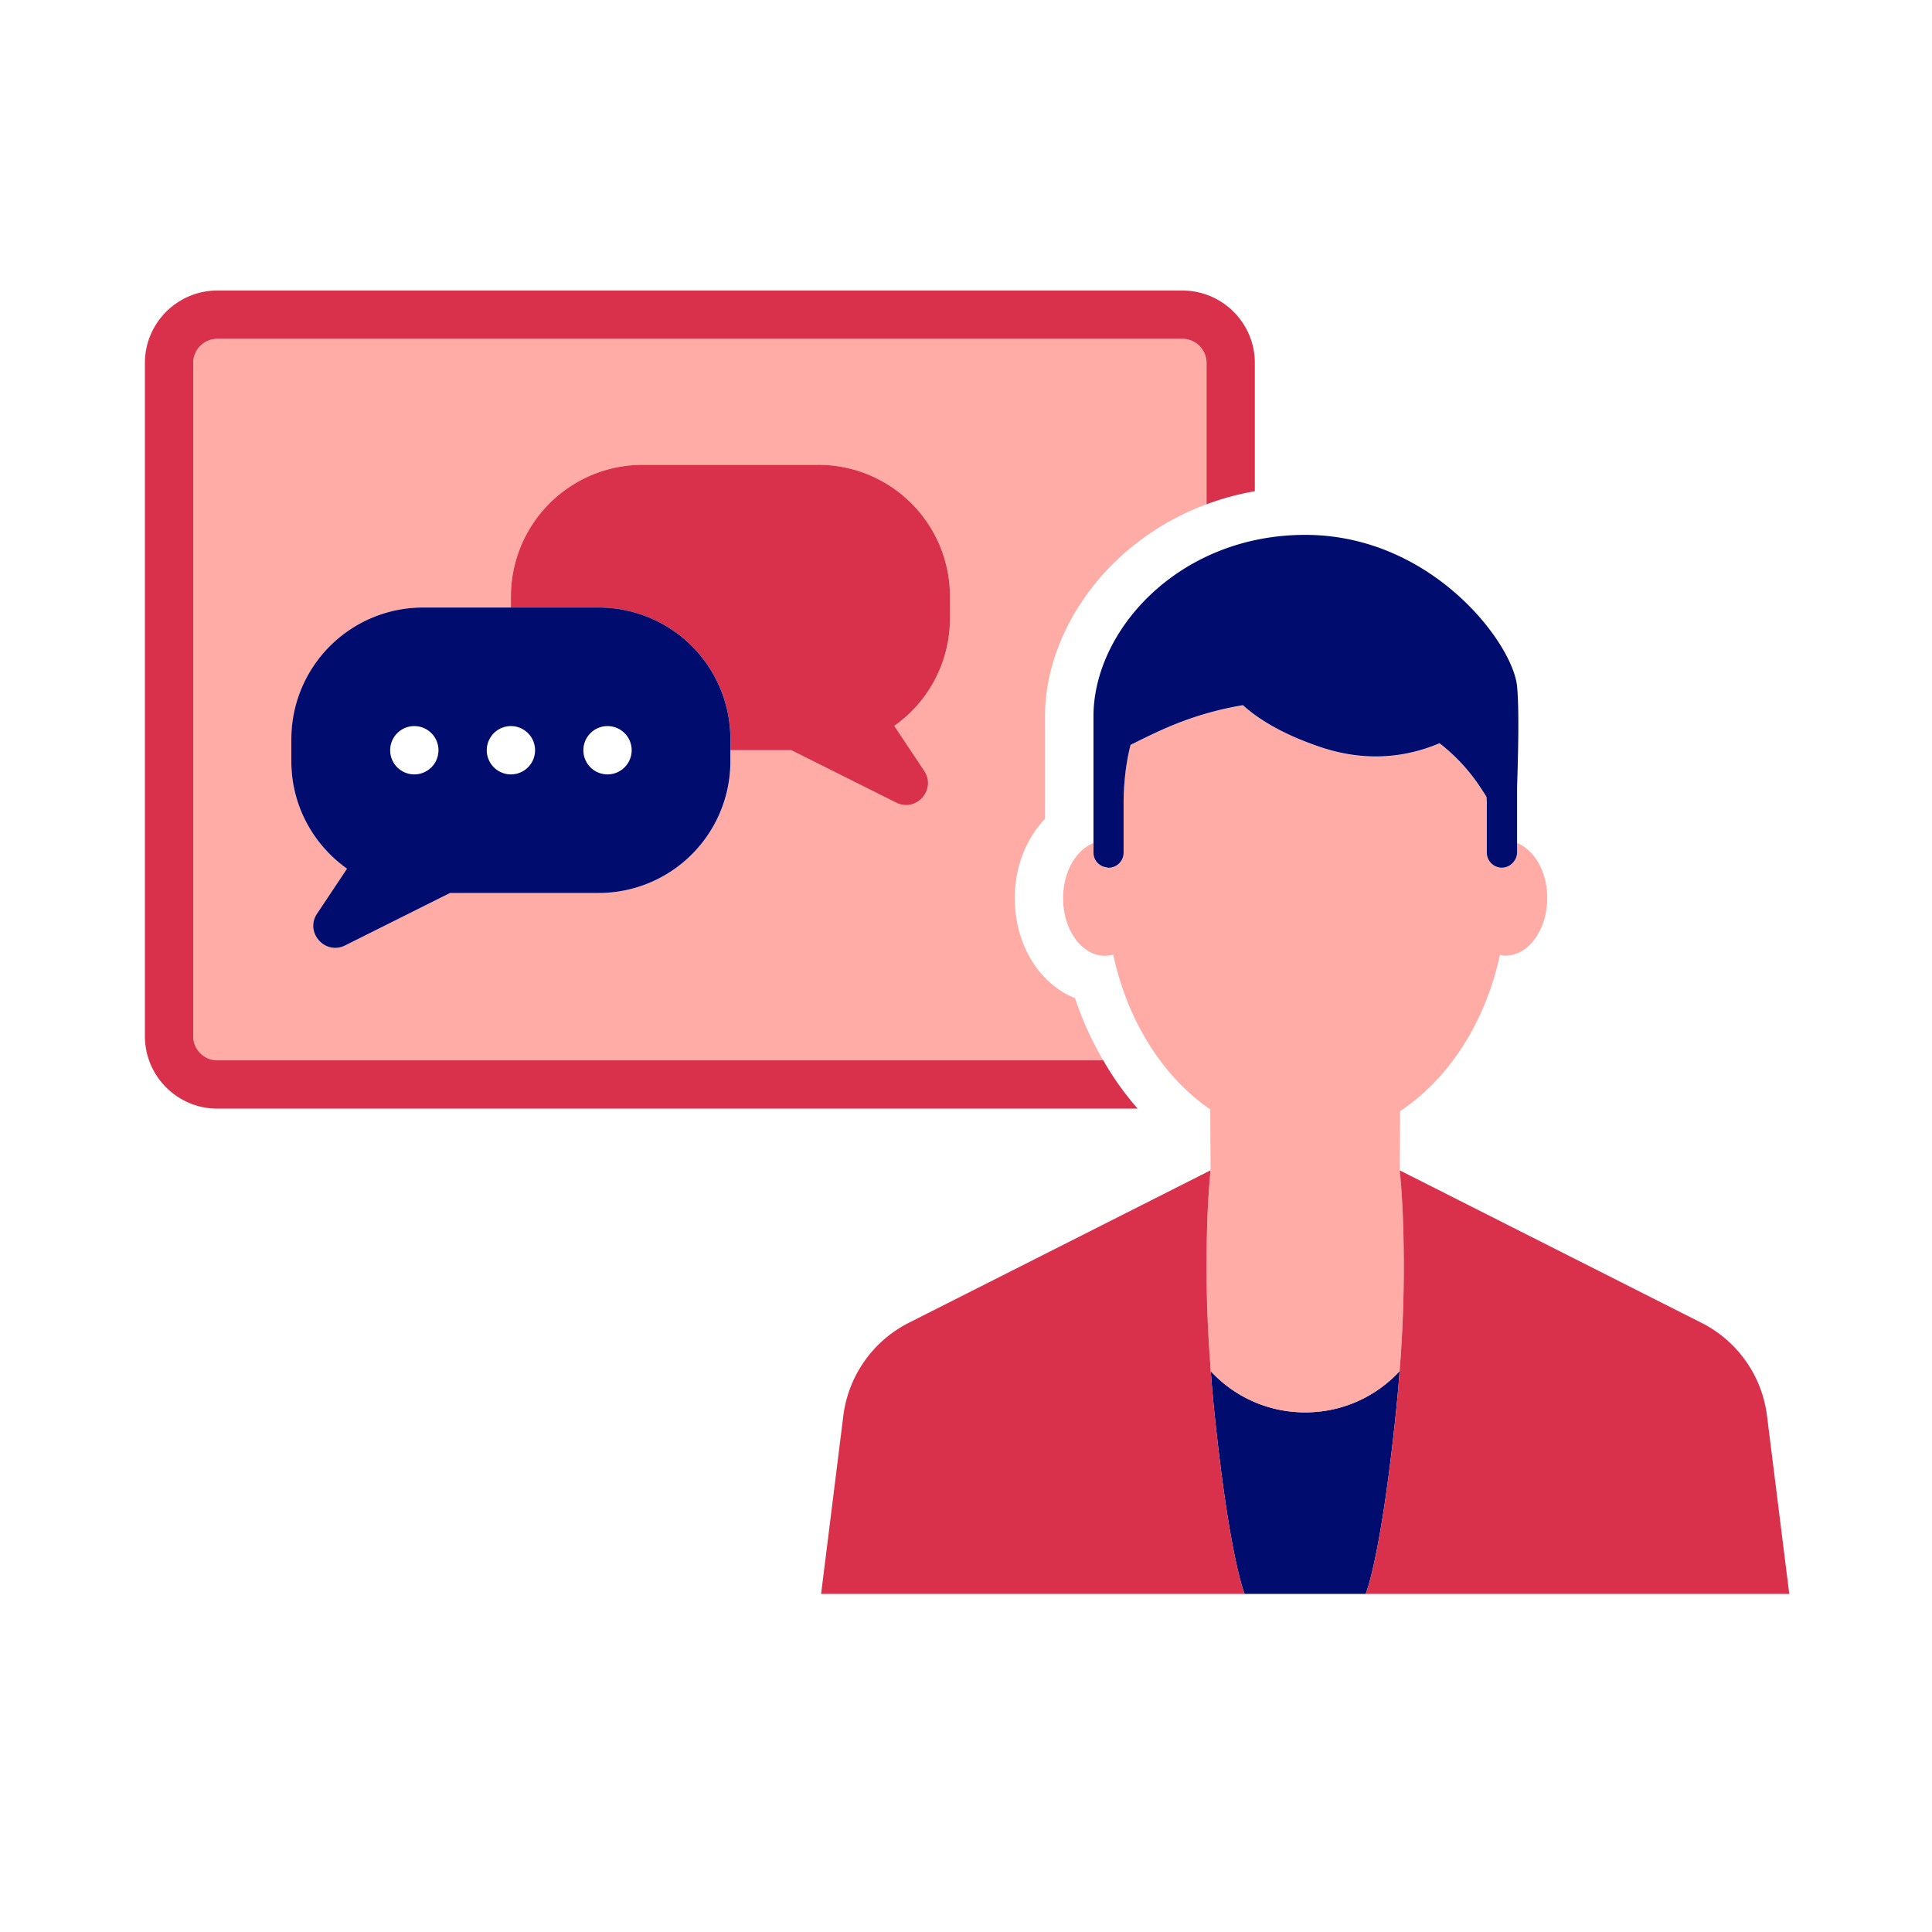
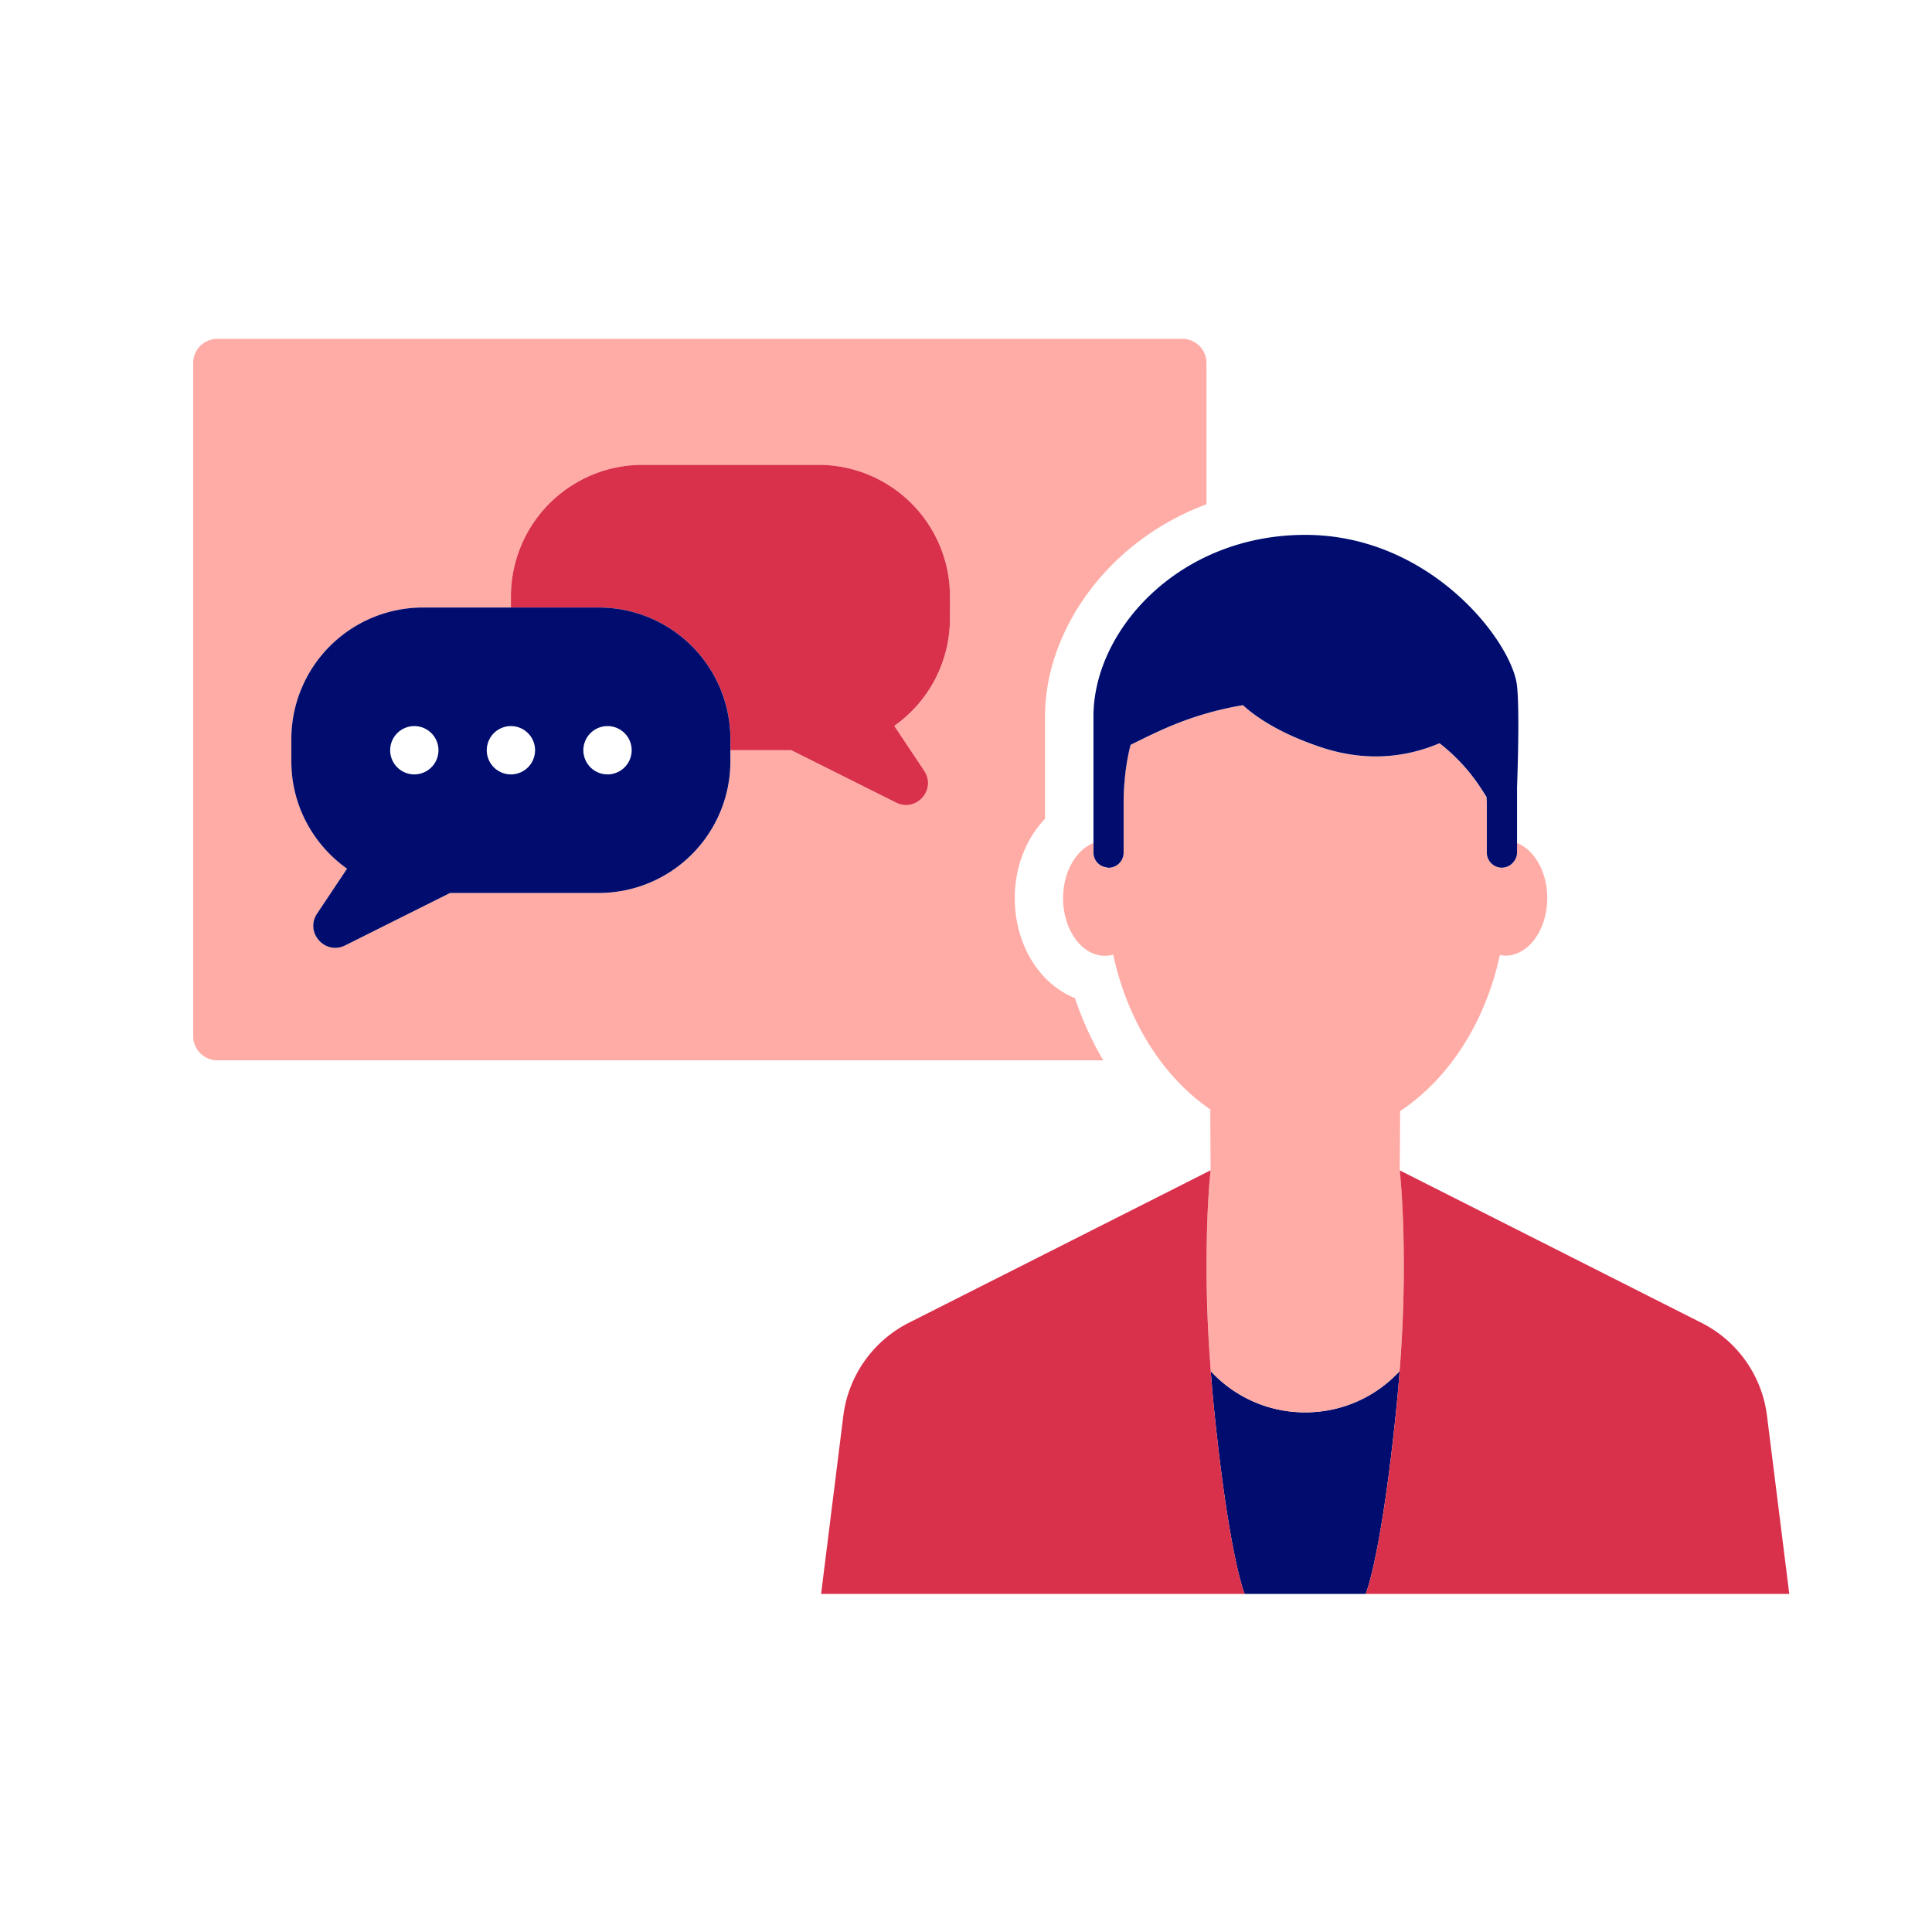
<svg xmlns="http://www.w3.org/2000/svg" version="1.1" x="0px" y="0px" viewBox="0 0 40 40" xml:space="preserve" focusable="false" aria-hidden="true" enable-background="new 0 0 40 40">
  <path fill="none" d="M0 0h40v40H0z" />
  <g>
    <circle cx="10.578" cy="15.533" r="0.5" fill="none" />
-     <circle cx="12.578" cy="15.533" r="0.5" fill="none" />
    <circle cx="8.578" cy="15.533" r="0.5" fill="none" />
    <path d="M24.48 7.015H4.5a.5.5 0 0 0-.5.5v13.938a.5.5 0 0 0 .5.5h18.342a6.7 6.7 0 0 1-.585-1.287c-.733-.294-1.247-1.1-1.247-2.073 0-.642.236-1.234.626-1.64v-2.119c0-1.768 1.285-3.628 3.343-4.394V7.515a.5.5 0 0 0-.499-.5m-4.811 5.791c0 .919-.456 1.731-1.153 2.225l.62.93c.259.388-.165.867-.581.659l-2.172-1.086h-1.259v.227a2.727 2.727 0 0 1-2.727 2.727H9.319l-2.172 1.086c-.417.208-.84-.271-.581-.659l.62-.93a2.72 2.72 0 0 1-1.153-2.225v-.455a2.727 2.727 0 0 1 2.727-2.727h1.818v-.227a2.727 2.727 0 0 1 2.727-2.727h3.636a2.727 2.727 0 0 1 2.727 2.727z" fill="#FFACA6" />
-     <path d="M4.5 21.953a.5.5 0 0 1-.5-.5V7.515a.5.5 0 0 1 .5-.5h19.98a.5.5 0 0 1 .5.5v2.926q.474-.178 1-.271V7.515c0-.827-.673-1.5-1.5-1.5H4.5c-.827 0-1.5.673-1.5 1.5v13.938c0 .827.673 1.5 1.5 1.5h19.055a6 6 0 0 1-.713-1z" fill="#D9304C" />
    <path d="M16.941 9.624h-3.636a2.727 2.727 0 0 0-2.727 2.727v.227h1.818a2.727 2.727 0 0 1 2.727 2.727v.227h1.259l2.172 1.086c.417.208.84-.271.581-.659l-.62-.93a2.72 2.72 0 0 0 1.153-2.225v-.455a2.725 2.725 0 0 0-2.727-2.725" fill="#D9304C" />
    <path d="M12.396 12.578H8.759a2.727 2.727 0 0 0-2.727 2.727v.455c0 .919.456 1.731 1.153 2.225l-.62.93c-.259.388.165.867.581.659l2.172-1.086h3.077a2.727 2.727 0 0 0 2.727-2.727v-.454a2.726 2.726 0 0 0-2.726-2.729m-3.818 3.455a.5.5 0 1 1 0-1 .5.5 0 0 1 0 1m2 0a.5.5 0 1 1 0-1 .5.5 0 0 1 0 1m2 0a.5.5 0 1 1 0-1 .5.5 0 0 1 0 1M28.968 28.511l.009-.123c-.48.519-1.173.853-1.955.853s-1.475-.334-1.955-.853l.008.1q.028.366.068.757c.313 3.032.626 3.755.626 3.755h2.506s.313-.723.626-3.755q.039-.378.067-.734" fill="#000D6E" />
    <path d="m25.037 27.954.03.435c.48.519 1.173.853 1.955.853s1.475-.334 1.955-.853l.03-.435a27 27 0 0 0 .037-2.792 14 14 0 0 0-.064-.931l.008-1.227c1.005-.665 1.763-1.831 2.066-3.233.037.007.073.015.112.015.479 0 .868-.534.868-1.193 0-.543-.265-.996-.626-1.14v.202a.3.3 0 0 1-.067.185q-.02.028-.046.051a.3.3 0 0 1-.096.056.3.3 0 0 1-.104.021.313.313 0 0 1-.313-.313v-1.022c0-.045-.004-.084-.005-.128q-.053-.087-.111-.174a3.8 3.8 0 0 0-.863-.94c-.639.272-1.477.413-2.468.078a5.8 5.8 0 0 1-.997-.436 3.3 3.3 0 0 1-.605-.43c-.598.1-1.093.262-1.493.43-.339.142-.614.285-.834.392a4.6 4.6 0 0 0-.126.774q-.017.203-.018.435v1.022c0 .173-.14.313-.313.313-.018 0-.034-.007-.051-.01a.31.31 0 0 1-.262-.302v-.201c-.361.145-.626.598-.626 1.14 0 .659.389 1.193.868 1.193a.7.7 0 0 0 .17-.024c.298 1.386 1.038 2.545 2.025 3.215h-.016l.007 1.253s-.039.334-.064.931c-.026.643-.036 1.599.037 2.79" fill="#FFACA6" />
    <path d="m25.075 28.488-.008-.1-.03-.435A27 27 0 0 1 25 25.161c.025-.596.064-.931.064-.931l-.091.046-6.155 3.11a2.51 2.51 0 0 0-1.358 1.927L17 33h8.769s-.313-.723-.626-3.755a30 30 0 0 1-.068-.757M36.584 29.314a2.5 2.5 0 0 0-1.358-1.927l-6.246-3.156s.039.334.064.931a27 27 0 0 1-.067 3.227l-.009.123q-.028.356-.066.734c-.314 3.031-.627 3.754-.627 3.754h8.77z" fill="#D9304C" />
    <path d="M22.899 17.956c.017.003.033.01.051.01.173 0 .313-.14.313-.313v-1.022q0-.233.018-.435c.025-.312.073-.567.126-.774.219-.107.495-.25.834-.392.401-.167.895-.33 1.493-.43.155.142.353.287.605.43.268.152.593.3.997.436.991.334 1.829.193 2.468-.078.369.287.651.612.863.94q.058.087.111.174c.001.044.005.083.005.128v1.022c0 .173.14.313.313.313a.318.318 0 0 0 .2-.077.3.3 0 0 0 .046-.051.3.3 0 0 0 .067-.185V16.3c.028-.81.042-1.677 0-2.094-.091-.9-1.776-3.132-4.385-3.132s-4.385 1.969-4.385 3.758v2.819a.306.306 0 0 0 .26.305" fill="#000D6E" />
  </g>
</svg>